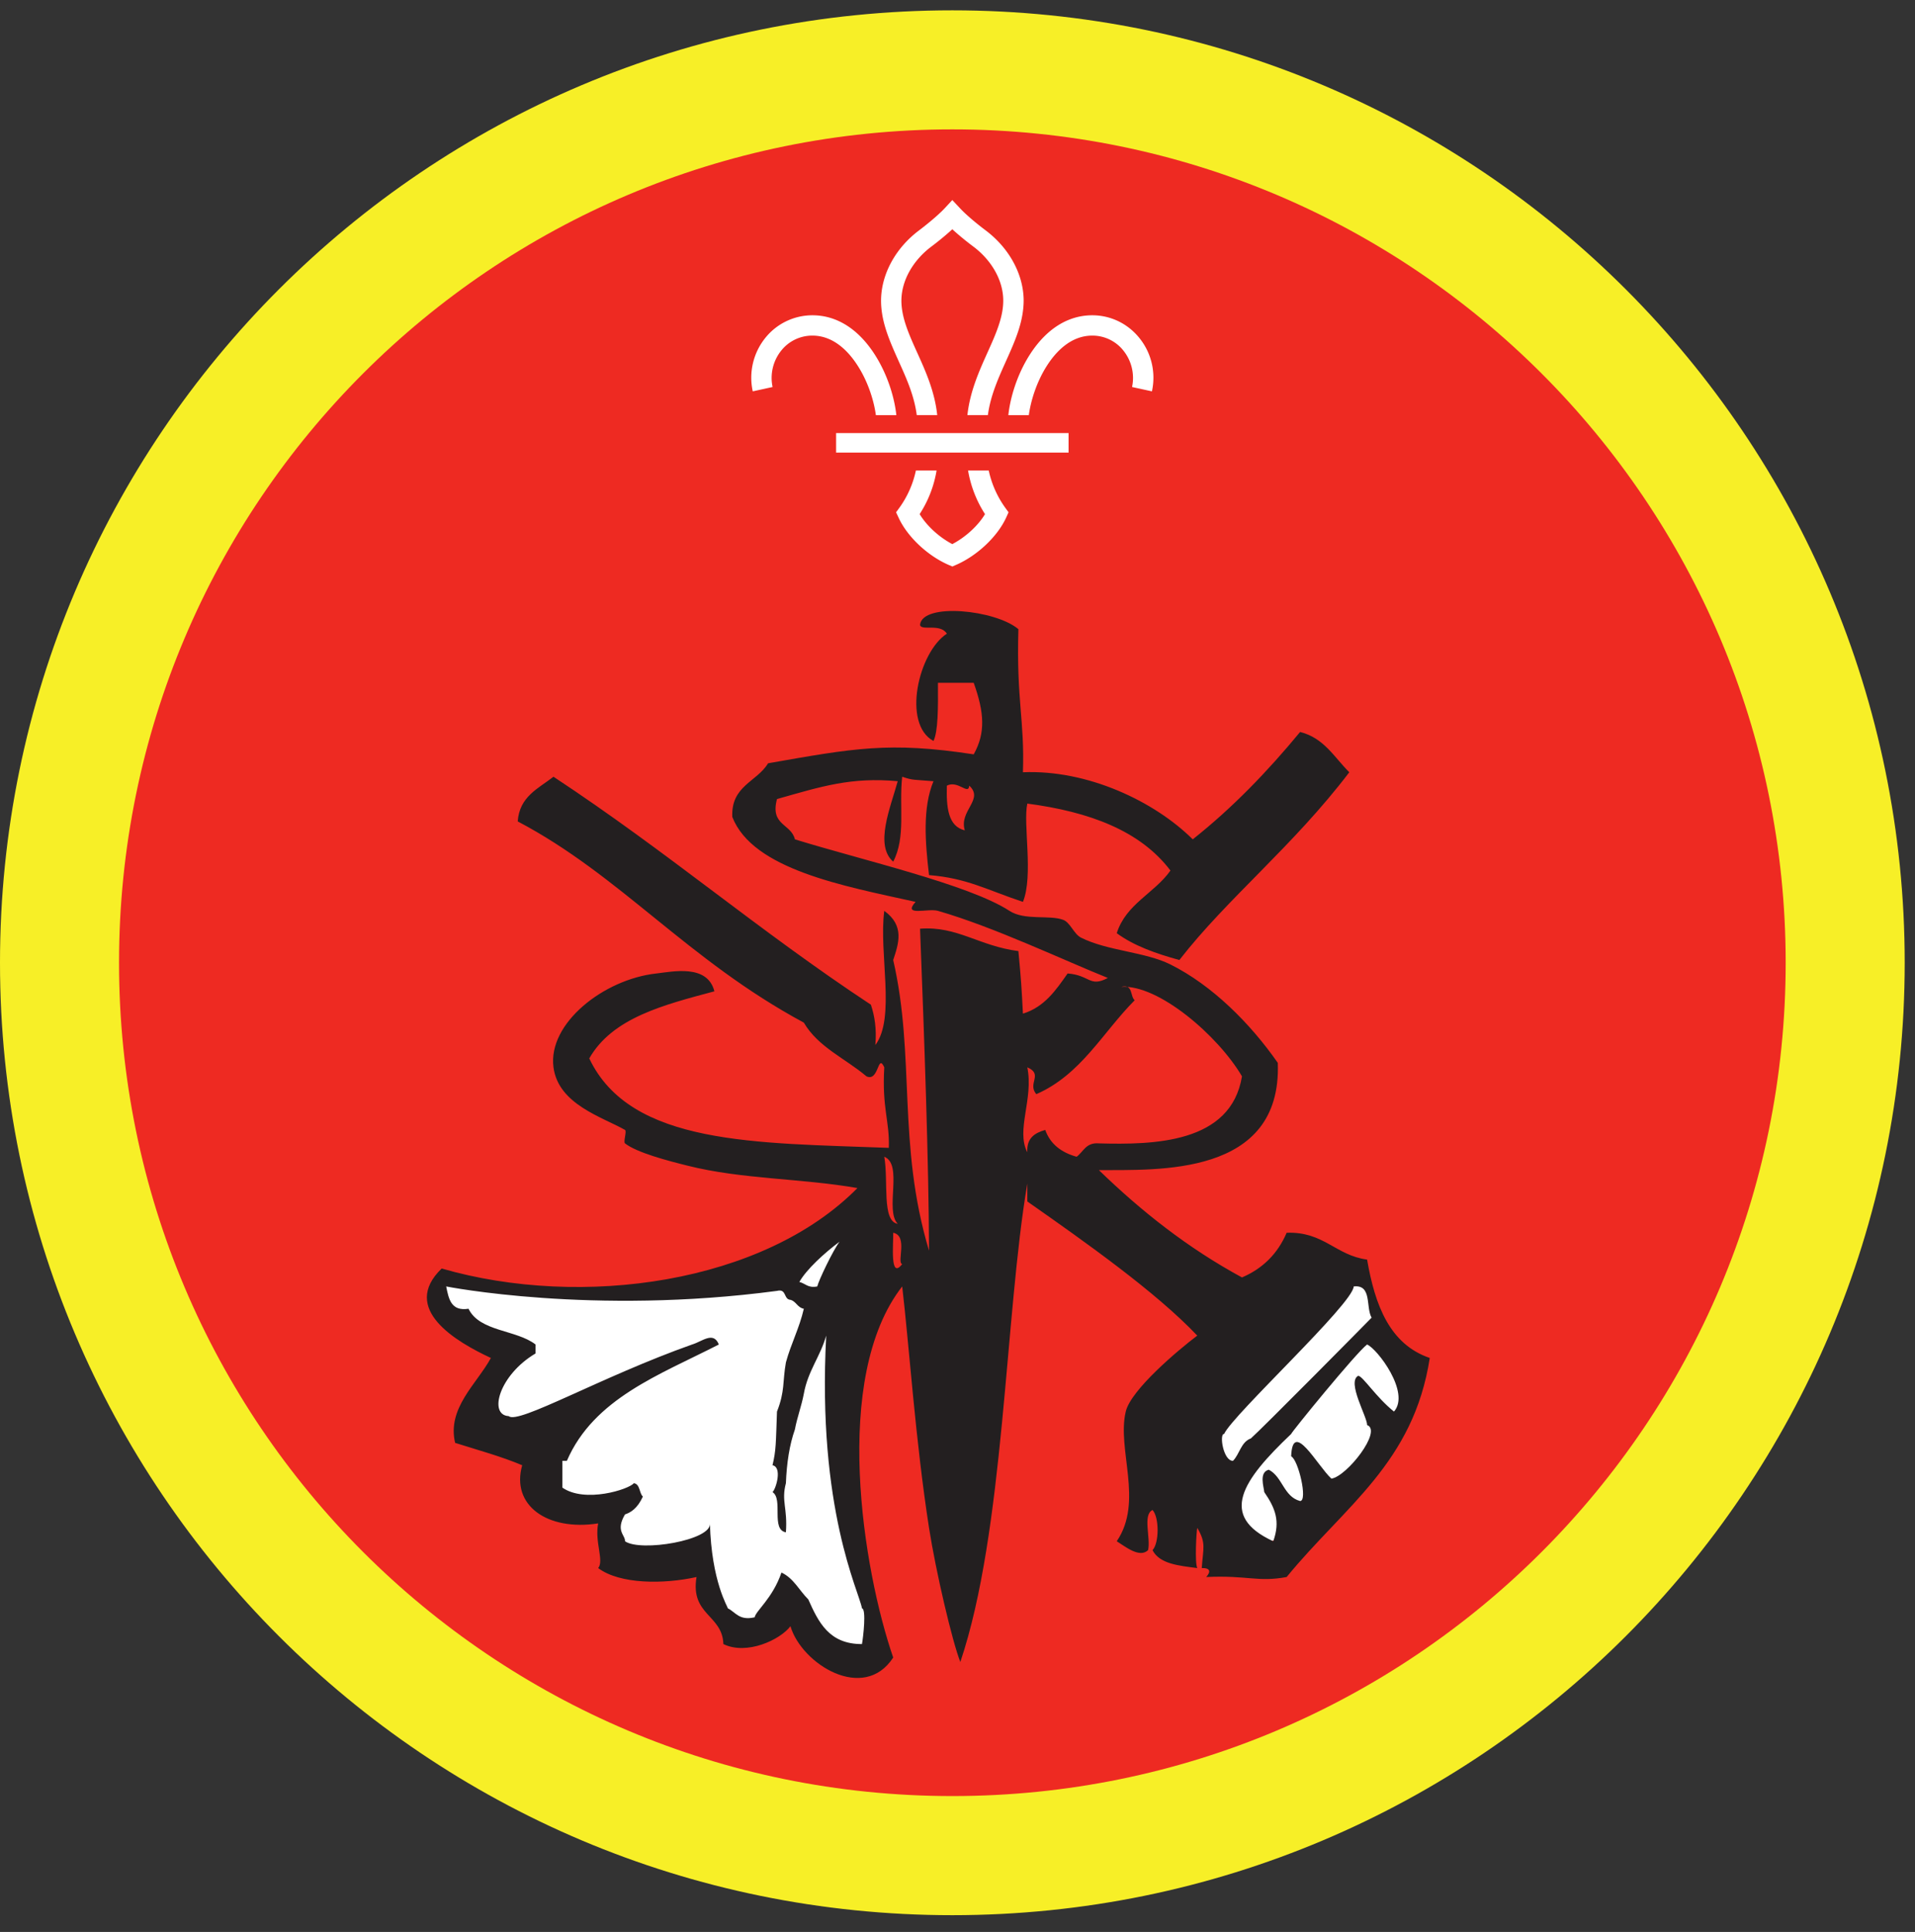
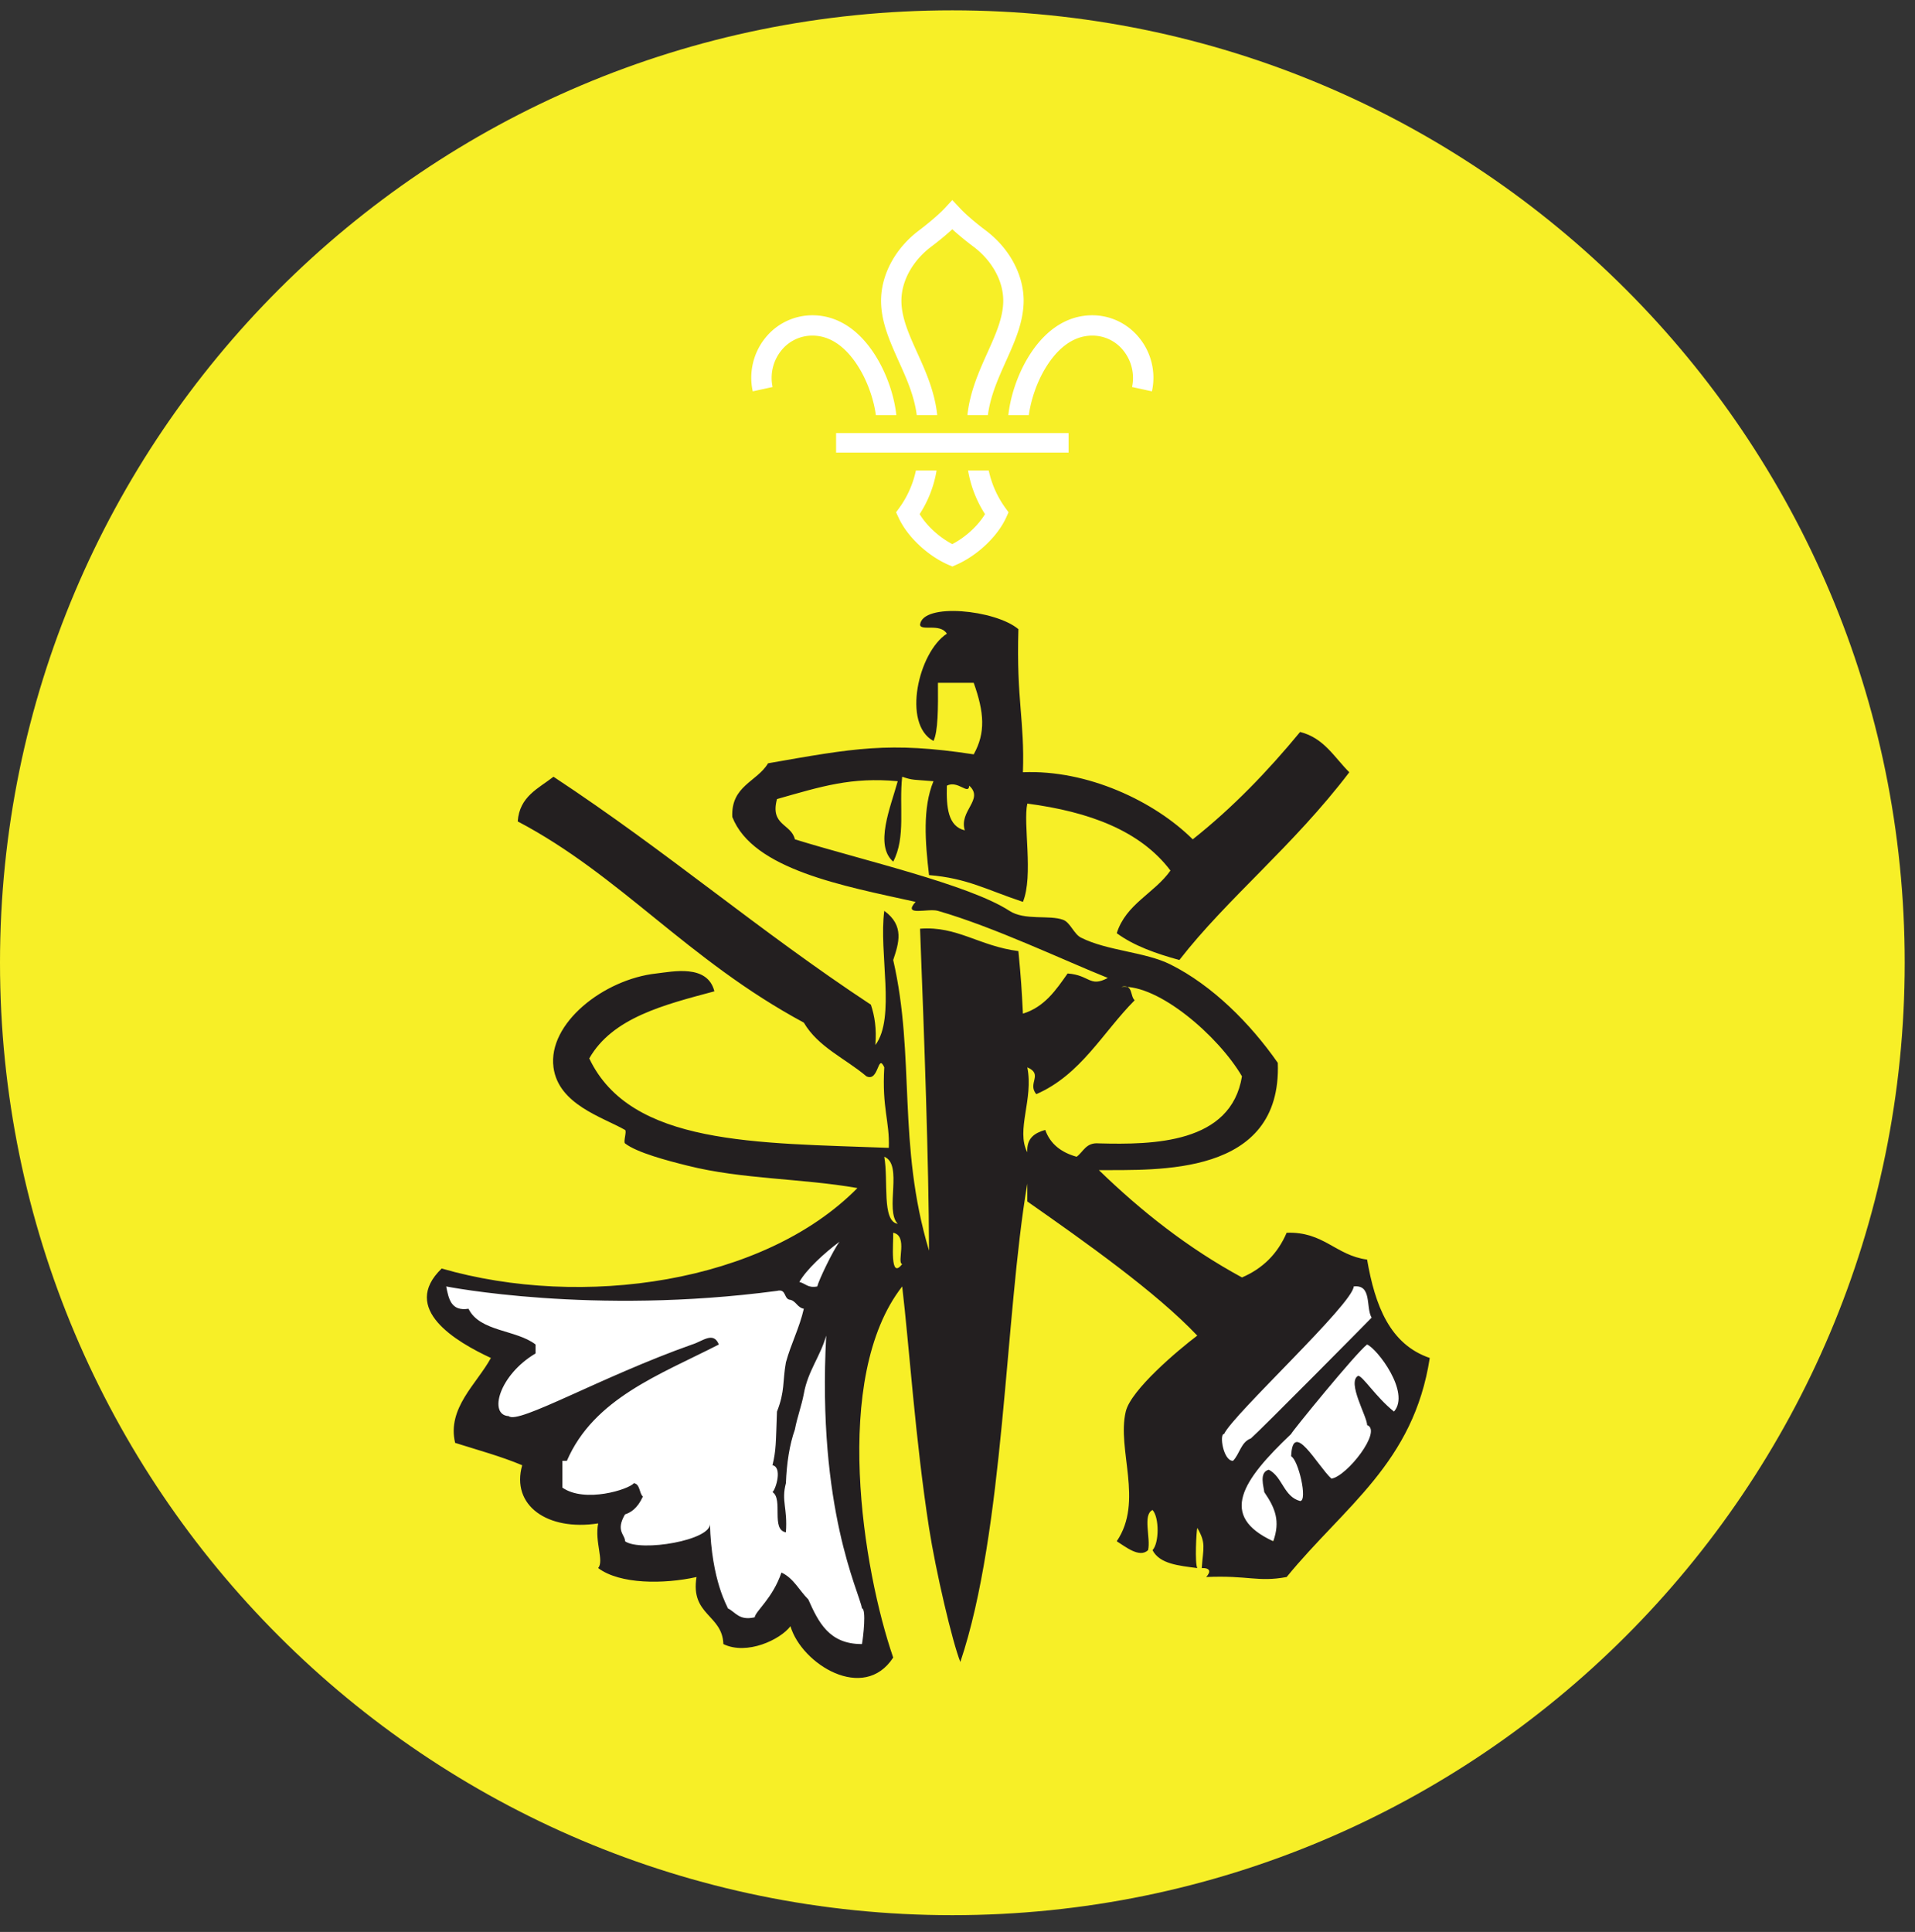
<svg xmlns="http://www.w3.org/2000/svg" height="153.333" viewBox="0 0 152 153.333" width="152">
  <rect x="0" y="0" width="152" height="153.333" fill="#333333" stroke="none" />
  <path d="M75.588.82C33.844.82 0 34.664 0 76.408c0 41.75 33.844 75.595 75.588 75.595 41.75 0 75.595-33.844 75.595-75.595C151.183 34.664 117.339.82 75.588.82" fill="#f7ef27" fill-rule="evenodd" />
-   <path d="M141.735 76.408c0 36.532-29.615 66.141-66.142 66.141-36.53 0-66.145-29.609-66.145-66.141 0-36.525 29.615-66.14 66.145-66.14 36.527 0 66.142 29.615 66.142 66.14" fill="#ee2a22" fill-rule="evenodd" />
  <path d="M35.36 101.127s3.15 1.578 16.015 1.458c12.865-.12 10.557-2.426 10.557-2.426l4.854-2.912 1.34 1.094-1.22 8.734.245 10.557 2.308 11.532-.73 3.15-6.552-4.849-1.942 2.183-2.063-.85-2.182-2.671.12-2.547-4.735 1.334-3.031-2.302-.484-3.037-3.887.365-1.697-2.792v-1.943l-4.49-2.672 2.667-4.85-3.032-2.186-2.79-1.699.729-2.671M95.547 107.804l.365 9.948 3.885 4.98 4.006-1.459 6.432-7.037 1.697-4.004-1.823-4.005-1.333-3.158-.73-2.306-12.5 7.041" fill="#fff" fill-rule="evenodd" />
  <path d="M108.51 106.71c-.854.635-6.026 6.98-6.026 7.1-3.9 3.702-5.781 6.505-1.421 8.515.568-1.598.166-2.62-.714-3.901-.032-.401-.442-1.573.359-1.776 1.095.562 1.177 2.136 2.485 2.484.63-.005-.146-3.287-.71-3.547.115-2.978 2.058.713 3.194 1.771 1.235-.181 4.068-3.807 2.833-4.254.031-.62-1.63-3.412-.707-3.907.358 0 1.4 1.682 2.842 2.838 1.324-1.505-1.328-4.99-2.135-5.323zm.36-2.13c-.48-.823.051-2.645-1.422-2.478-.046 1.369-9.584 10.166-10.287 11.707-.401-.03-.068 2.162.708 2.131.527-.532.631-1.495 1.417-1.776.823-.719 9.293-9.276 9.583-9.584zm-73.454-2.478c.199.978.376 1.989 1.772 1.77.885 1.833 3.79 1.65 5.322 2.838v.709c-2.906 1.718-3.76 4.896-2.13 4.974.724.692 7.355-3.136 14.552-5.683.813-.24 1.693-1.078 2.125 0-4.693 2.402-9.917 4.276-12.062 9.23h-.355v2.13c1.792 1.245 5.262.146 5.677-.354.5.088.407.776.71 1.063-.439.962-.98 1.27-1.418 1.416-.78 1.322.031 1.625 0 2.13 1.23.87 6.901-.078 6.74-1.417.124 4.615 1.422 6.62 1.422 6.74.63.317.9.995 2.13.713.083-.51 1.427-1.505 2.126-3.552.968.448 1.416 1.427 2.13 2.131.802 1.796 1.646 3.557 4.26 3.546.1-.531.359-2.78 0-2.838-.214-1.323-3.573-7.833-2.838-21.645-.47 1.666-1.454 2.806-1.776 4.614-.188.995-.522 1.843-.71 2.838-.432 1.229-.65 2.662-.713 4.261-.38 1.437.141 1.943 0 3.901-1.208-.21-.197-2.641-1.063-3.193.276-.245.792-1.979 0-2.13.287-1.203.262-1.725.355-4.26.645-1.64.432-2.36.708-3.902.406-1.49 1.068-2.718 1.423-4.26-.506-.084-.6-.584-1.063-.708-.563-.032-.281-.907-1.068-.71-14.667 1.954-26.256-.352-26.256-.352zm31.224-3.553c-1.187.88-2.645 2.214-3.192 3.198.479.11.677.505 1.421.355.11-.48 1.256-2.88 1.771-3.553zm4.97 1.776c-.454-.109.488-2.245-.714-2.484.03.828-.287 3.796.713 2.484zm-1.422-8.516c.343 1.932-.215 5.115 1.067 5.323-1.047-1.088.453-4.713-1.067-5.323zm19.875-12.421c-2.536 2.552-4.266 5.91-7.808 7.453-.734-.86.584-1.568-.714-2.13.511 2.525-.921 4.973 0 6.744-.068-1.135.595-1.536 1.423-1.776.405 1.136 1.287 1.792 2.49 2.13.546-.395.734-1.15 1.77-1.062 4.307.114 10.49.021 11.355-5.323-1.891-3.219-6.631-7.307-9.584-7.099.958-.245.688.735 1.068 1.063zM76.579 65.903c-.48-1.562 1.552-2.443.353-3.547-.052.792-.896-.458-1.776 0-.047 1.704.084 3.23 1.423 3.547zm14.546 57.13c-.682.646-1.797-.28-2.485-.708 2.152-3.166-.004-7.276.715-10.292.405-1.724 4.161-4.885 5.676-6.03-3.276-3.454-8.848-7.396-13.49-10.647V93.94c-1.786 10.53-1.812 27.557-5.317 37.968-.64-1.62-1.948-7.198-2.484-10.645-1.084-6.959-1.584-14.547-2.13-19.161-5.64 7.229-3.1 22.535-.714 29.453-2.333 3.588-7.265.525-8.156-2.486-.813 1.074-3.459 2.324-5.324 1.417-.077-2.349-2.635-2.28-2.13-5.322-2.598.577-6.083.583-7.807-.71.485-.587-.291-2.071 0-3.546-4.047.625-6.932-1.437-6.031-4.615-1.662-.702-3.527-1.208-5.323-1.776-.656-2.754 1.714-4.676 2.839-6.738-2.745-1.276-7.224-3.896-3.907-7.1 11.162 3.22 25.558 1.162 33-6.386-4.421-.776-9.172-.691-13.478-1.776-1.574-.39-4.038-1.036-4.97-1.77-.15-.12.162-.974 0-1.068-1.806-1.026-5.292-2.026-5.677-4.969-.463-3.483 3.985-6.989 8.161-7.447 1.287-.146 4.063-.766 4.61 1.416-4.01 1.073-8.083 2.09-9.932 5.324 3.286 6.921 13.281 6.697 23.776 7.099.078-2.12-.552-3.12-.359-6.392-.532-1.166-.417 1.188-1.417.714-1.667-1.412-3.834-2.317-4.968-4.26-9.256-4.985-14.532-11.667-22.71-15.97.142-1.989 1.647-2.614 2.839-3.546 9.172 6.047 16.188 12.15 25.193 18.093.296.886.463 1.902.354 3.2 1.63-2.162.261-7.314.709-10.648 1.624 1.178 1.145 2.579.708 3.902 1.77 7.677.301 14.593 2.844 23.068-.026-7.136-.37-16.678-.713-25.553 2.942-.229 4.692 1.38 7.806 1.776.22 2.318.255 2.938.36 4.965 1.714-.527 2.619-1.87 3.547-3.188 1.776.13 1.739 1.13 3.192.354-3.49-1.396-9.041-4.048-13.484-5.324-.797-.228-2.844.48-1.776-.713-5.693-1.26-12.917-2.563-14.547-6.739-.115-2.48 1.954-2.781 2.839-4.26 6.79-1.188 9.593-1.74 16.322-.71.954-1.707.84-3.327 0-5.676h-2.838c.016 2.021.01 3.87-.355 4.614-2.505-1.35-1.202-7.036 1.063-8.516-.541-.858-2.077-.176-2.13-.713.214-1.77 5.99-1.182 7.807.355-.166 5.672.5 7.197.36 11.358 5.114-.218 10.432 2.298 13.479 5.324 3.167-2.51 5.953-5.407 8.521-8.521 1.895.47 2.714 2.016 3.905 3.197-4.478 5.886-9.666 9.986-13.489 14.902-1.854-.511-3.609-1.126-4.969-2.13.74-2.333 2.985-3.162 4.262-4.97-2.392-3.166-6.449-4.671-11.36-5.316-.354 1.582.5 5.729-.349 7.801-2.9-.963-4.428-1.88-7.453-2.125-.308-2.619-.521-5.348.353-7.452-1.546-.131-1.634-.058-2.484-.355-.265 2.375.308 4.776-.713 6.74-1.5-1.297-.213-4.313.359-6.385-3.682-.339-6.02.405-9.583 1.416-.568 2.11 1.13 1.948 1.421 3.198 5.292 1.64 13.814 3.583 17.032 5.676 1.208.787 3.151.303 4.255.71.568.202.855 1.134 1.423 1.416 2.118 1.062 5.072 1.12 7.099 2.13 3.306 1.651 6.317 4.651 8.52 7.807.338 9.073-9.636 8.475-14.198 8.516 3.36 3.26 7.062 6.188 11.355 8.516 1.656-.71 2.837-1.89 3.546-3.547 2.948-.105 3.88 1.796 6.385 2.13.626 3.63 1.797 6.724 4.974 7.808-1.287 8.333-6.755 11.754-11.359 17.385-2.292.427-3.052-.147-6.385 0 .396-.432.307-.73-.355-.71.115-1.618.36-1.973-.354-3.191-.072.26-.208 2.797 0 3.192-1.463-.192-2.99-.323-3.552-1.422.537-.573.537-2.614 0-3.188-.802.376-.13 2.23-.354 3.188" fill="#231f20" fill-rule="evenodd" />
  <path d="M68.036 28.96c.896 1.365 1.344 2.928 1.485 3.99h1.624c-.135-1.302-.661-3.198-1.754-4.875-1.303-1.995-2.995-3.047-4.896-3.052h-.016a4.788 4.788 0 0 0-3.73 1.792 5.03 5.03 0 0 0-1 4.245l1.574-.344a3.466 3.466 0 0 1 .682-2.885 3.14 3.14 0 0 1 2.474-1.194h.01c1.683 0 2.86 1.266 3.547 2.323M79.776 40.279a7.917 7.917 0 0 1-1.297-2.934h-1.64a9.26 9.26 0 0 0 1.344 3.46c-.552.922-1.547 1.832-2.595 2.379-1.047-.547-2.036-1.457-2.593-2.38a9.065 9.065 0 0 0 1.344-3.459h-1.642a7.83 7.83 0 0 1-1.295 2.934l-.277.38.198.426c.687 1.495 2.265 2.995 3.937 3.735l.328.14h.005l.324-.14c1.671-.74 3.255-2.24 3.943-3.735l.192-.426-.276-.38M83.14 28.96c-.89 1.365-1.337 2.928-1.479 3.99h-1.625c.136-1.302.657-3.198 1.75-4.875 1.302-1.995 3-3.047 4.902-3.052h.01c1.453 0 2.812.656 3.729 1.792a5.012 5.012 0 0 1 1.005 4.245l-1.577-.344a3.467 3.467 0 0 0-.683-2.885 3.132 3.132 0 0 0-2.475-1.194h-.004c-1.688 0-2.865 1.266-3.553 2.323M72.765 32.945h1.626c-.198-1.876-.932-3.505-1.588-4.953-.652-1.443-1.267-2.808-1.256-4.161.016-1.563.906-3.156 2.385-4.266.261-.193.995-.761 1.656-1.37.663.609 1.402 1.177 1.663 1.37 1.478 1.11 2.369 2.703 2.38 4.266.01 1.353-.604 2.718-1.256 4.161-.651 1.448-1.385 3.077-1.589 4.953h1.626c.203-1.547.833-2.937 1.437-4.286.724-1.61 1.406-3.13 1.402-4.844-.022-2.063-1.153-4.136-3.032-5.542-.224-.166-1.375-1.046-2.036-1.761l-.595-.635-.588.635c-.667.715-1.817 1.595-2.036 1.761-1.881 1.406-3.01 3.48-3.032 5.542-.01 1.713.677 3.234 1.396 4.844.61 1.349 1.24 2.74 1.437 4.286M66.364 35.919h18.453v-1.547H66.364z" fill="#fff" />
</svg>